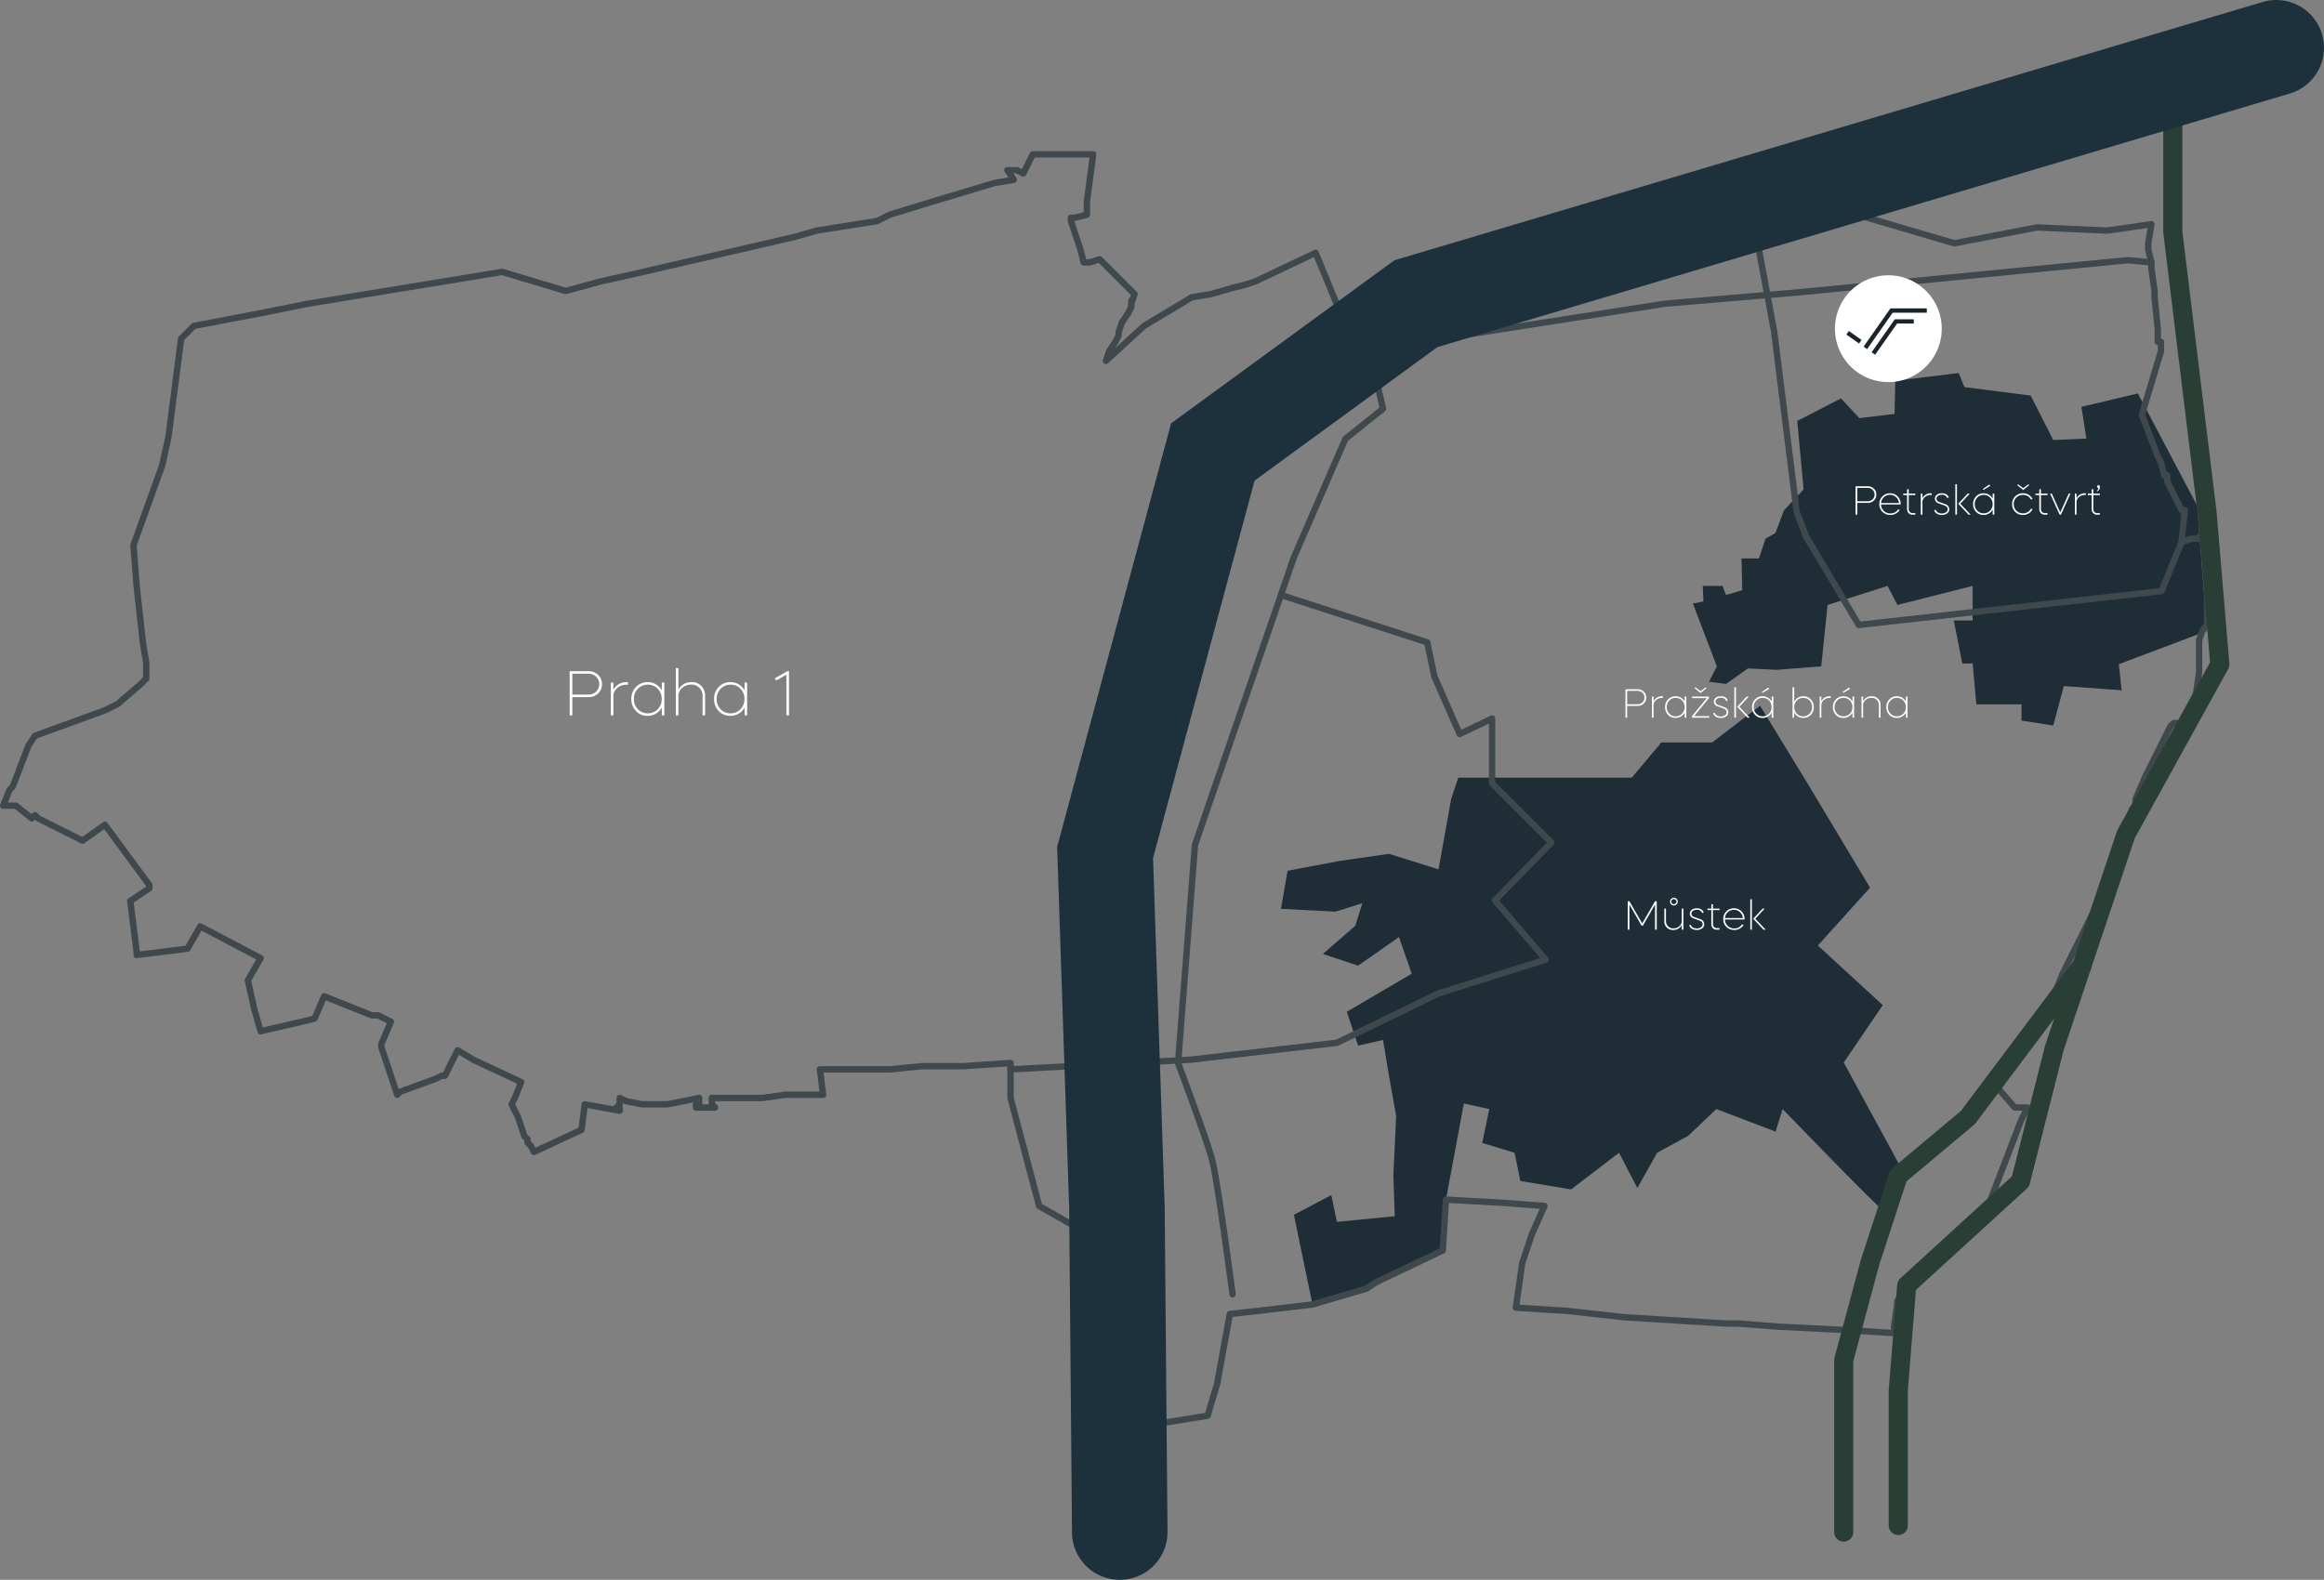
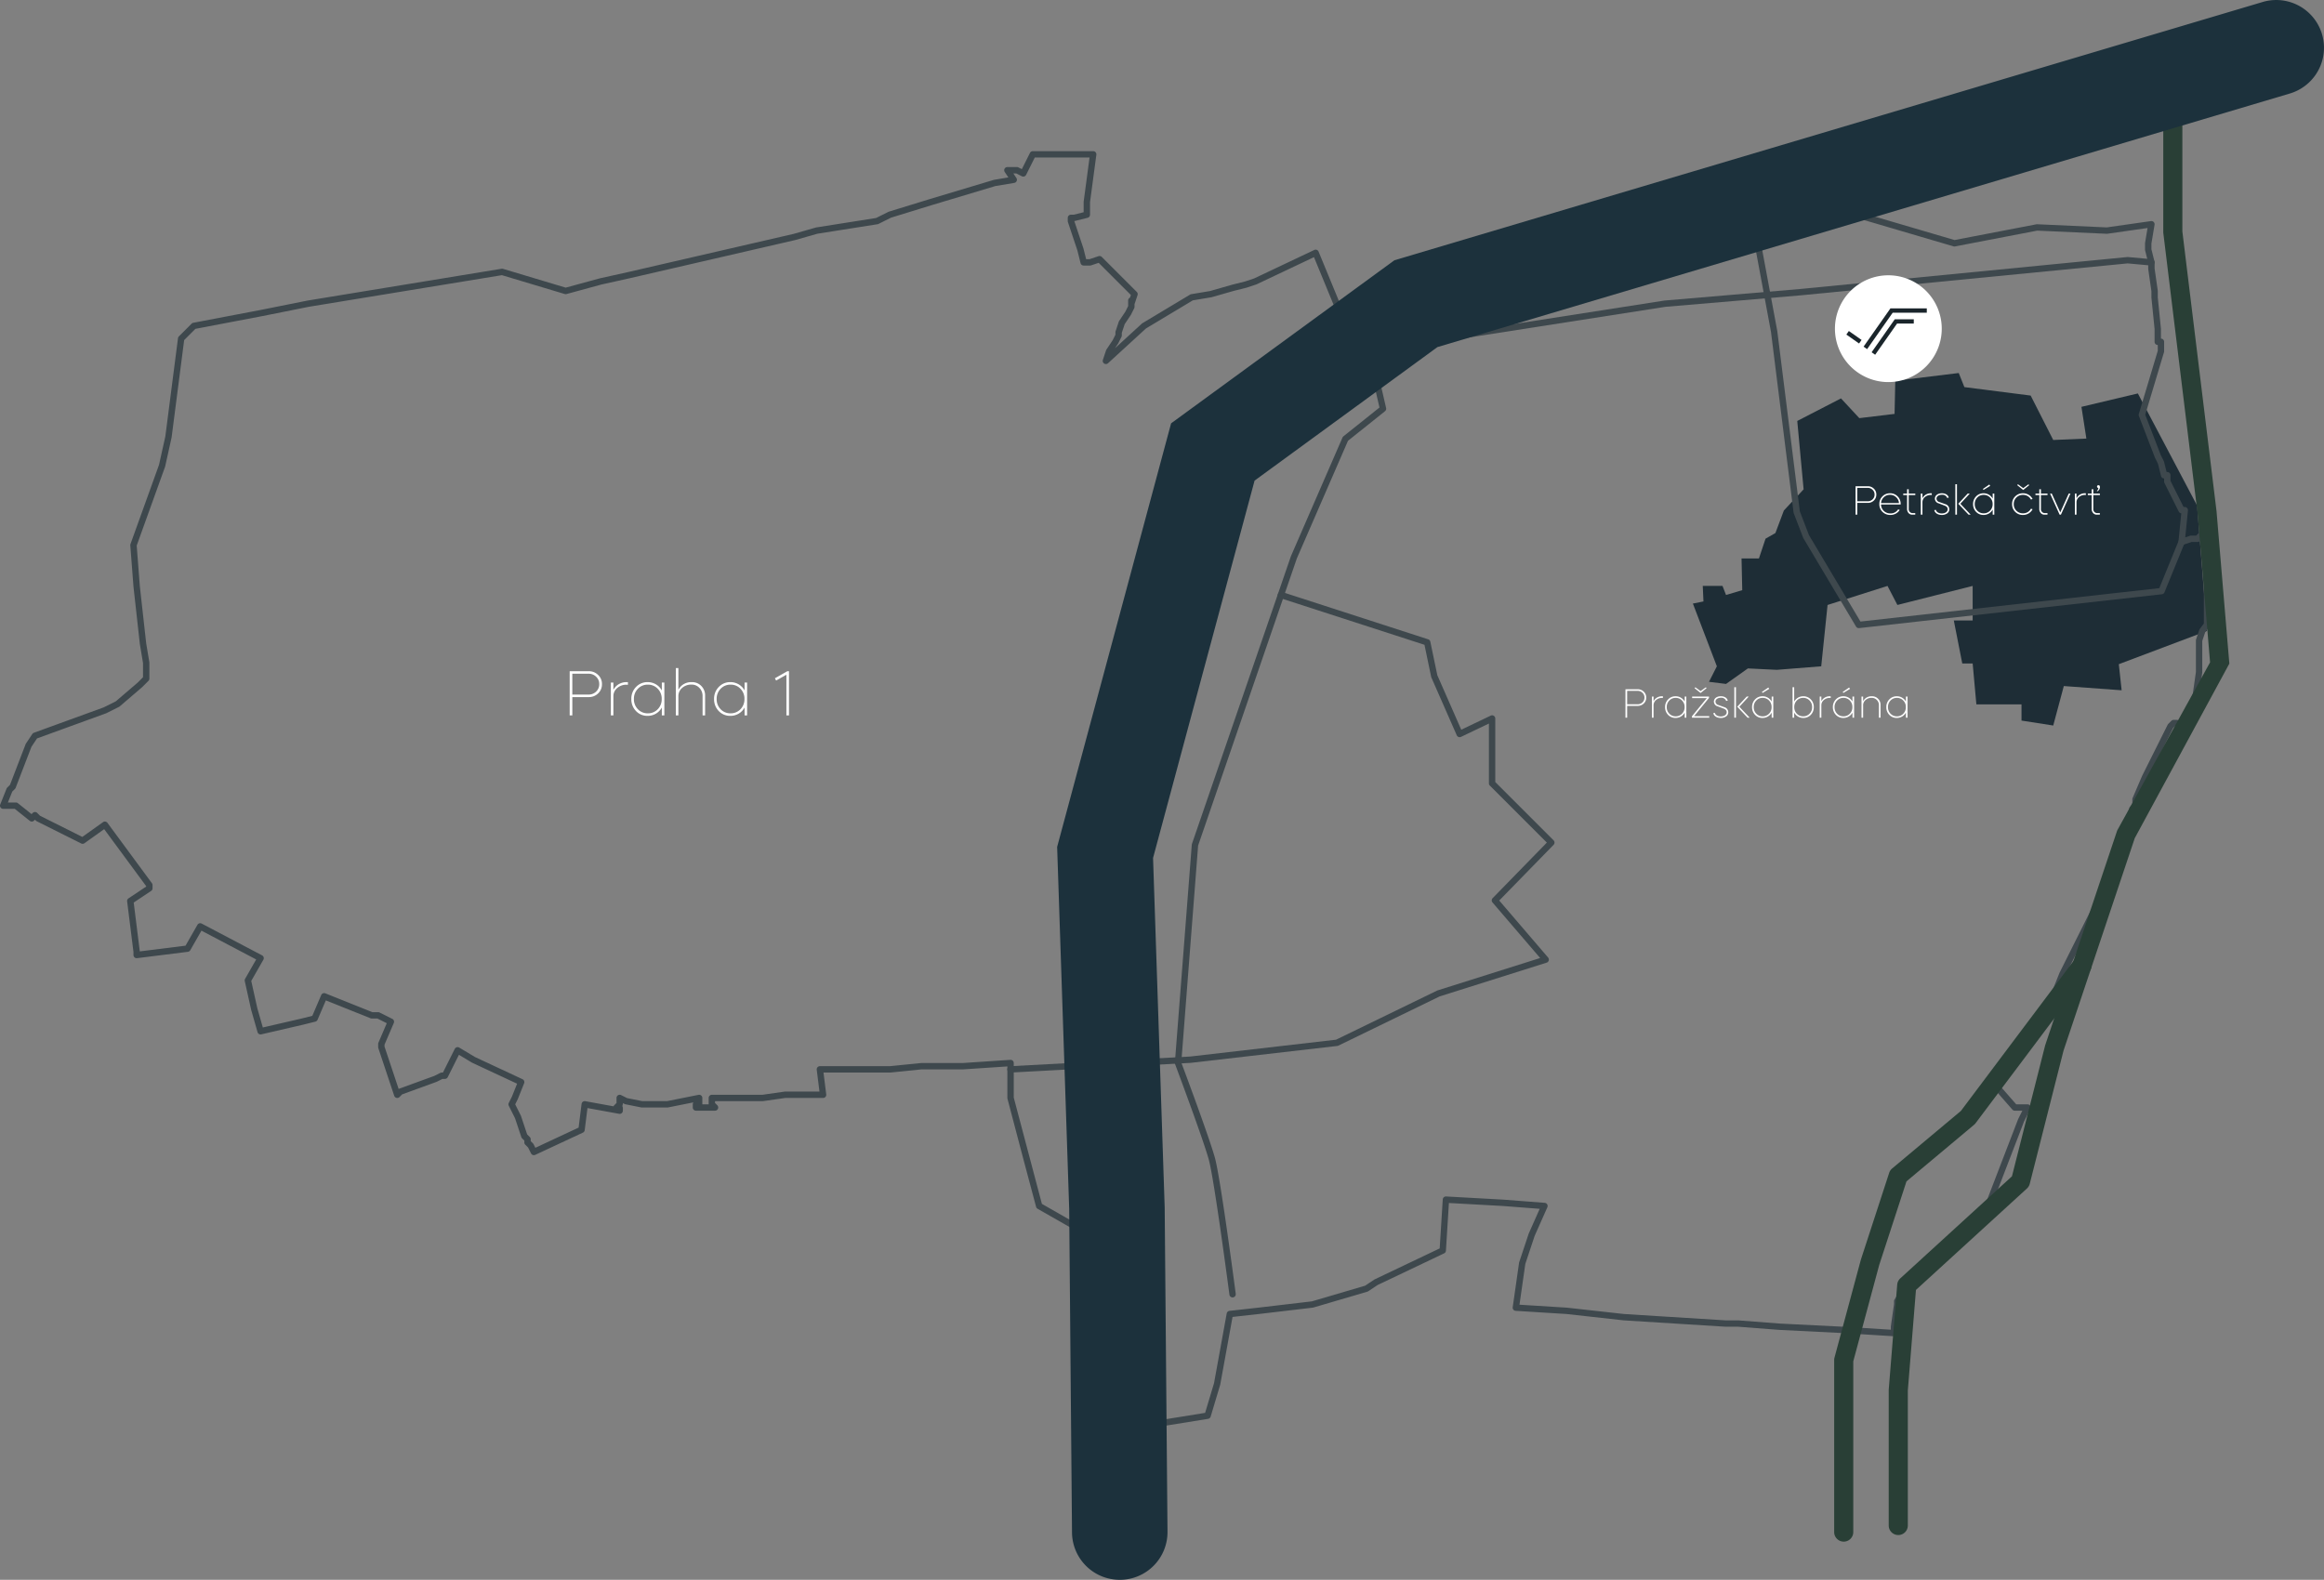
<svg xmlns="http://www.w3.org/2000/svg" width="1030.17" height="700.435" viewBox="0 0 1030.17 700.435">
  <rect x="0" y="0" width="1030.17" height="700.435" fill="#808080" stroke="none" />
  <defs>
    <clipPath id="clip-path">
      <rect id="Rectangle_180" data-name="Rectangle 180" width="1030.17" height="700.435" fill="none" />
    </clipPath>
  </defs>
  <g id="U_nemocenské_pojišťovny" data-name="U nemocenské pojišťovny" transform="translate(-444.914 -1759.814)">
    <path id="Path_294" data-name="Path 294" d="M3.976-8.12h7.2A5.785,5.785,0,0,0,15.4-9.744a5.43,5.43,0,0,0,1.708-4.116A5.37,5.37,0,0,0,15.4-17.948,5.807,5.807,0,0,0,11.172-19.6H2.8V0H3.976Zm7.2-10.36a4.559,4.559,0,0,1,3.36,1.344A4.293,4.293,0,0,1,15.9-13.86a4.4,4.4,0,0,1-1.372,3.3,4.648,4.648,0,0,1-3.36,1.316h-7.2v-9.24Zm11,10.024a4.648,4.648,0,0,1,1.68-3.668,6.135,6.135,0,0,1,4.172-1.484c.14,0,.336.028.588.056v-1.2h-.392A6.733,6.733,0,0,0,23.94-13.44a6.367,6.367,0,0,0-1.764,2.128V-14.56h-1.12V0h1.12Zm15.176-6.3A6.889,6.889,0,0,0,32.2-12.6a7.374,7.374,0,0,0-2.072,5.32A7.441,7.441,0,0,0,32.2-1.932,6.865,6.865,0,0,0,37.352.2a7.076,7.076,0,0,0,6.3-3.7V0h1.12V-14.56h-1.12v3.5A7.076,7.076,0,0,0,37.352-14.756Zm4.48,2.94A6.229,6.229,0,0,1,43.6-7.28a6.229,6.229,0,0,1-1.764,4.536,5.892,5.892,0,0,1-4.4,1.82,5.892,5.892,0,0,1-4.4-1.82A6.229,6.229,0,0,1,31.276-7.28a6.229,6.229,0,0,1,1.764-4.536,5.892,5.892,0,0,1,4.4-1.82A5.892,5.892,0,0,1,41.832-11.816ZM49.868,0h1.12V-8.512A4.711,4.711,0,0,1,52.64-12.18a6.041,6.041,0,0,1,4.116-1.484,4.626,4.626,0,0,1,3.528,1.456A4.985,4.985,0,0,1,61.712-8.6V0h1.12V-8.792a5.827,5.827,0,0,0-1.68-4.256,5.615,5.615,0,0,0-4.2-1.708,6.532,6.532,0,0,0-4.2,1.288,6.176,6.176,0,0,0-1.764,2.128V-21h-1.12ZM74.032-14.756A6.889,6.889,0,0,0,68.88-12.6a7.374,7.374,0,0,0-2.072,5.32A7.441,7.441,0,0,0,68.88-1.932,6.865,6.865,0,0,0,74.032.2a7.076,7.076,0,0,0,6.3-3.7V0h1.12V-14.56h-1.12v3.5A7.076,7.076,0,0,0,74.032-14.756Zm4.48,2.94A6.229,6.229,0,0,1,80.276-7.28a6.229,6.229,0,0,1-1.764,4.536,5.892,5.892,0,0,1-4.4,1.82,5.892,5.892,0,0,1-4.4-1.82A6.229,6.229,0,0,1,67.956-7.28a6.229,6.229,0,0,1,1.764-4.536,5.892,5.892,0,0,1,4.4-1.82A5.892,5.892,0,0,1,78.512-11.816Zm20.356-6.216V0h1.148V-19.6h-.728l-5.516,3.136.532,1.008Z" transform="translate(694.637 2077)" fill="#fff" />
    <g id="Group_375" data-name="Group 375" transform="translate(444.914 1759.814)">
      <g id="Group_372" data-name="Group 372" clip-path="url(#clip-path)">
-         <path id="Path_229" data-name="Path 229" d="M670.636,446.7c-3.751-2.5-45.866-46.147-45.866-46.147l-3.126,10-26.257-10-12.5,11.879-13.752,7.5-8.753,15.629-8.128-15.629L531,436.191,508.49,432.44l-2.5-12.5-14.379-4.376,3.127-15-11.253-2.5-7.956,42.663-1.41,22.538-33.807,16.9L416.363,487.2l-8.22-39.76,16.573-8.752,2.5,11.877,25.632-2.5-.625-18.13,1.25-26.257-3.126-17.5-2.709-16.254-11.045,2.5-5-15,28.758-16.879-5.626-16.254L436.6,336.973l-15.629-5.187,14.379-12.5,3.126-10-11.879,3.751-24.2-1.25,2.945-16.879,23.13-4.376,21.882-3.127,21.88,6.878,5.626-31.209,3.127-9.427h76.9l13.129-15.629h22.505l21.257-16.254,20.63,33.759L663.532,302.4,640.4,328.037l28.758,26.445-17.3,25.445,24.173,44.387Z" transform="translate(165.417 91.161)" fill="#1e2d36" />
        <path id="Path_230" data-name="Path 230" d="M691.531,273.492,677.465,271.3v-7.189H657.459l-1.644-18.13h-4.607l-3.751-19.068h8.358V211.6l-33.365,8.44-4.376-8.44L591.5,220.04l-2.812,27.194L569,248.8l-12.817-.625-9.69,6.876-7.555-.937,3.492-6.878L531.8,219.415l4.689-.938-.313-6.876h8.753l1.562,4.012,7.189-2.136-.312-14.066h7.713L564,190.657l4.377-2.5,3.751-10,8.753-9.378-2.814-30.32,19.38-10,8.128,8.753L621.2,135.33l.312-14.692,28.133-3.437,2.5,6.251,29.383,3.751,10,19.693,14.691-.625L704.035,132.2l25.007-5.938,26.256,49.7L759.7,231.55,720.6,246.3l1.252,11.565-25.632-1.875Z" transform="translate(218.615 48.179)" fill="#1e2d36" />
        <path id="Path_231" data-name="Path 231" d="M491.626,616.6a1.413,1.413,0,0,1-1.411-1.411v-2.739l-1.4-12.6a1.423,1.423,0,0,1-.008-.155v-1.309L484.6,568.9l-5.546-41.58L459.936,516.4a1.412,1.412,0,0,1-.663-.861l-5.634-21.131-7.046-26.77a1.456,1.456,0,0,1-.045-.358V453.291L426.922,454.6l-18.406,0L394.571,456l-29.533.007,1.211,9.683a1.413,1.413,0,0,1-1.4,1.586h-16.8l-9.76,1.394a1.369,1.369,0,0,1-.2.014H316.955v.823l1,.995a1.412,1.412,0,0,1-1,2.409H308.5a1.41,1.41,0,0,1-1.411-1.411V470.1a1.4,1.4,0,0,1,.3-.875L296.1,471.478a1.308,1.308,0,0,1-.277.028h-11.27a1.317,1.317,0,0,1-.277-.028l-7.043-1.408a1.444,1.444,0,0,1-.354-.121l-.775-.388v.535a1.406,1.406,0,0,0,0,1.408v1.408a1.412,1.412,0,0,1-1.664,1.389l-14.028-2.55-1.225,9.789a1.4,1.4,0,0,1-.8,1.1L237.254,492.5a1.409,1.409,0,0,1-1.858-.648l-1.305-2.612L232.843,488a1.413,1.413,0,0,1-.413-1v-.824l-1-.995a1.426,1.426,0,0,1-.34-.552l-2.785-8.358-2.773-5.544a1.408,1.408,0,0,1,0-1.262l1.408-2.818,2.276-5.7-19.923-9.3a1.408,1.408,0,0,1-.128-.069l-5.737-3.442-4.953,9.906a1.411,1.411,0,0,1-1.263.78h-1.074l-2.52,1.26a1.377,1.377,0,0,1-.148.063l-15.2,5.527-1.188,1.188a1.41,1.41,0,0,1-2.335-.552l-7.044-21.13a1.412,1.412,0,0,1-.072-.446v-1.408a1.39,1.39,0,0,1,.114-.556l3.7-8.639-4.146-2.073h-2.485a1.418,1.418,0,0,1-.525-.1l-19.851-7.94-3.683,8.595a1.407,1.407,0,0,1-.955.813l-5.634,1.41-18.337,4.232a1.41,1.41,0,0,1-1.674-.988l-2.818-9.859-2.838-12.76a1.405,1.405,0,0,1,.152-1.006l4.909-8.592L89.3,393.094l-4.959,8.677a1.412,1.412,0,0,1-1.05.7L60.75,405.288a1.411,1.411,0,0,1-1.586-1.4v-1.321l-2.807-22.45a1.411,1.411,0,0,1,.618-1.349L64.8,373.55v-.189L46.178,348.089l-8.73,6.236a1.413,1.413,0,0,1-1.451.114l-19.721-9.861a1.381,1.381,0,0,1-.365-.264L15.5,343.9l-.411.412a1.413,1.413,0,0,1-1.88.1L6.55,339.092H1.411A1.41,1.41,0,0,1,.1,337.157l2.817-7.044a1.439,1.439,0,0,1,.313-.474l1.2-1.2,6.935-18.034a1.355,1.355,0,0,1,.144-.277l2.817-4.226a1.414,1.414,0,0,1,.691-.543l30.915-11.242,5.406-2.7,9.729-8.34,2.324-2.33v-6.341L62,266.071l-2.828-25.432-1.414-18.36a1.458,1.458,0,0,1,.079-.587L70.487,186.56l2.8-12.591L78.9,130.427a1.406,1.406,0,0,1,.4-.818l5.634-5.634a1.394,1.394,0,0,1,.734-.388l29.582-5.634,21.117-4.223,85.977-14.1a1.39,1.39,0,0,1,.632.041l27.787,8.335,15.106-4.119,12.743-2.833,73.24-16.9,9.789-2.8a1.343,1.343,0,0,1,.169-.038l26.548-4.191,5.438-2.721a1.513,1.513,0,0,1,.217-.086l18.312-5.634,28.182-8.455a1.255,1.255,0,0,1,.175-.04l6.3-1.051-1.607-2.41a1.41,1.41,0,0,1,1.174-2.193h4.226a1.42,1.42,0,0,1,.632.148l1.555.778,3.594-7.189a1.4,1.4,0,0,1,1.294-.779h26.734a1.411,1.411,0,0,1,1.4,1.6L483.178,70.13v5.54a1.414,1.414,0,0,1-1.07,1.37l-5.634,1.408a1.513,1.513,0,0,1-.262.04l4.077,12.231,1.17,4.669h1.489l4.007-1.336a1.413,1.413,0,0,1,1.445.341l15.5,15.5a1.412,1.412,0,0,1,.341,1.444l-1.336,4.009v1.18a1.4,1.4,0,0,1-.15.631l-1.408,2.818a1.461,1.461,0,0,1-.089.151l-2.712,4.07-1.277,3.828V129.2a1.419,1.419,0,0,1-.148.631l-1.408,2.818a1.467,1.467,0,0,1-.089.151l-1.38,2.07,11.931-10.937a1.485,1.485,0,0,1,.227-.169l21.13-12.677a1.449,1.449,0,0,1,.494-.182l8.373-1.4,9.784-2.8,5.68-1.421,4.04-1.352L582.585,91.3a1.413,1.413,0,0,1,1.911.737l9.055,22a1.415,1.415,0,0,1,.909-.332h1.123l26.5-11.157a1.287,1.287,0,0,1,.23-.073l36.625-8.454,32.475-5.65,40.9-5.642,39.009-2.79,1.037-1.037a1.413,1.413,0,0,1,1-.413h5.534l39.342-5.619a1.4,1.4,0,0,1,.6.042L866.4,86.9l36.29-6.978a1.441,1.441,0,0,1,.33-.024l30.858,1.4,19.59-2.8a1.412,1.412,0,0,1,1.592,1.628l-1.389,8.337v2.527l1.365,5.465a1.346,1.346,0,0,1,.044.343v2.716l1.394,9.762a1.352,1.352,0,0,1,.014.2v2.817l1.4,13.946.006,4.364a1.411,1.411,0,0,1,1.41,1.411v4.226a1.46,1.46,0,0,1-.059.4l-8.314,27.711,6.871,17.864,1.353,2.692a1.417,1.417,0,0,1,.106.288l1.143,4.566h.308a1.411,1.411,0,0,1,1.411,1.411v2.483l5.8,11.6h.536a1.412,1.412,0,0,1,1.4,1.552l-1.192,11.918,2.159-.72a1.411,1.411,0,0,1,.446-.072h2.234l.995-1a1.409,1.409,0,0,1,1-.413h2.818a1.411,1.411,0,0,1,1.411,1.411v39.443a1.41,1.41,0,0,1-.282.847l-1.974,2.635-1.266,3.792v13.857a1.352,1.352,0,0,1-.014.2l-1.408,9.861a1.253,1.253,0,0,1-.059.246l-2.816,8.452-1.379,5.531a1.411,1.411,0,0,1-1.369,1.068h-2.816a1.407,1.407,0,0,1-1-.413l-1-1h-.24l-.833.834-11.167,22.335-4.078,9.518v2.529a1.407,1.407,0,0,1-.414,1l-1.13,1.133L943.766,350.7a1.5,1.5,0,0,1-.106.288l-1.346,2.692-4.19,15.361a1.447,1.447,0,0,1-.137.327l-5.635,9.861L915.487,412.97l-2.77,6.937-4.273,8.558a1.538,1.538,0,0,1-.133.216l-4.226,5.634a1.5,1.5,0,0,1-.131.151l-1.28,1.281-9.769,16.745a1.4,1.4,0,0,1-.222.286l-7.518,7.518,8.57,9.794h5a1.411,1.411,0,0,1,1.263,2.042l-2.819,5.634-14.03,36.5a1.446,1.446,0,0,1-.354.525l-21.131,19.72a1.1,1.1,0,0,1-.116.1l-5.483,4.113-9.691,12.461-3.982,6.635v1.017a1.351,1.351,0,0,1-.014.2l-1.394,9.76v2.718a1.412,1.412,0,0,1-1.5,1.408l-22.538-1.408-28.155-1.408-18.35-1.411-5.527,0-45.166-2.819-25.422-2.824-22.471-1.4a1.411,1.411,0,0,1-1.308-1.609l2.817-19.721a1.382,1.382,0,0,1,.058-.247L677.64,527.4l4.872-10.978-16.321-1.256-23.926-1.328-1.321,21.139a1.414,1.414,0,0,1-.8,1.187l-29.49,14.043-4.142,2.76a1.442,1.442,0,0,1-.384.179l-23.949,7.044a1.445,1.445,0,0,1-.233.048L558,563.059l-11.643,1.294-5.445,29.956a1.428,1.428,0,0,1-.037.154l-4.226,14.087a1.414,1.414,0,0,1-1.127.988l-43.669,7.043a1.5,1.5,0,0,1-.224.018m0-16.985,1.4,12.6a1.4,1.4,0,0,1,.009.155v1.16l41.16-6.638,3.95-13.165,5.62-30.913a1.411,1.411,0,0,1,1.232-1.15l12.679-1.408,23.821-2.8,23.626-6.95,4.047-2.7a1.289,1.289,0,0,1,.176-.1l28.831-13.73,1.357-21.71a1.408,1.408,0,0,1,1.487-1.321l25.356,1.408,18.341,1.411a1.41,1.41,0,0,1,1.182,1.98l-5.634,12.677-4.137,12.43-2.584,18.083,21.014,1.314,25.424,2.824L765,565.884l5.546,0,18.42,1.413L817.1,568.7l21.057,1.315V568.7a1.355,1.355,0,0,1,.014-.2l1.394-9.76v-1.309a1.416,1.416,0,0,1,.2-.725l4.226-7.044a1.538,1.538,0,0,1,.095-.14l9.862-12.677a1.339,1.339,0,0,1,.267-.262l5.574-4.181,20.838-19.448,13.97-36.323,1.854-3.717h-3.356a1.415,1.415,0,0,1-1.061-.481l-9.861-11.27a1.409,1.409,0,0,1,.065-1.926l8.321-8.323,9.769-16.747a1.416,1.416,0,0,1,.222-.286l1.338-1.338,4.089-5.452,4.168-8.34,2.77-6.936L929.866,377.9l5.582-9.773,4.18-15.323a1.453,1.453,0,0,1,.1-.26l1.339-2.678,2.781-11.119a1.407,1.407,0,0,1,.37-.655l.995-1v-2.234a1.425,1.425,0,0,1,.114-.556l4.228-9.859,11.3-22.614a1.417,1.417,0,0,1,.265-.367l1.408-1.41a1.411,1.411,0,0,1,1-.413h1.408a1.416,1.416,0,0,1,1,.413l1,1h1.132l1.142-4.566,2.807-8.434,1.376-9.636V264.43a1.41,1.41,0,0,1,.073-.446l1.41-4.226a1.383,1.383,0,0,1,.209-.4l1.83-2.441V219.355h-.823l-.995,1a1.411,1.411,0,0,1-1,.413H971.5L967.5,222.1a1.411,1.411,0,0,1-1.85-1.479l1.254-12.543a1.411,1.411,0,0,1-1.113-.772l-6.339-12.677A1.424,1.424,0,0,1,959.3,194v-1.405a1.41,1.41,0,0,1-1.367-1.07l-1.372-5.483-1.339-2.678-7.1-18.439a1.421,1.421,0,0,1-.035-.912l8.393-27.975v-2.608a1.41,1.41,0,0,1-1.408-1.411v-5.634l-1.4-13.946-.007-2.855-1.4-9.765a1.566,1.566,0,0,1-.013-.2V96.973l-1.366-5.465a1.339,1.339,0,0,1-.042-.343V88.349a1.439,1.439,0,0,1,.018-.233l1.092-6.55L934.147,84.11a1.4,1.4,0,0,1-.265.014l-30.824-1.4L866.6,89.733a1.394,1.394,0,0,1-.665-.031l-47.6-14-39.138,5.591a1.367,1.367,0,0,1-.2.014h-5.05l-1,1a1.419,1.419,0,0,1-.9.411l-39.443,2.817-40.759,5.625L659.5,96.781l-36.43,8.41-26.653,11.221a1.405,1.405,0,0,1-.547.11h-.826l-.995,1a1.412,1.412,0,0,1-2.3-.46l-9.295-22.573L557.03,106.528a1.366,1.366,0,0,1-.158.062L552.646,108l-5.739,1.438-9.816,2.805a1.171,1.171,0,0,1-.155.035l-8.187,1.365-20.778,12.467-16.8,15.4a1.412,1.412,0,0,1-2.293-1.487l1.408-4.226a1.494,1.494,0,0,1,.165-.337l2.768-4.151,1.221-2.441V127.79a1.452,1.452,0,0,1,.072-.446l1.41-4.226a1.377,1.377,0,0,1,.165-.336l2.769-4.153,1.221-2.441V113.7a1.411,1.411,0,0,1,.82-1.281l.385-1.154L487.021,97.006l-3.4,1.133a1.414,1.414,0,0,1-.447.072h-2.818a1.41,1.41,0,0,1-1.369-1.068l-1.408-5.634-4.2-12.574a1.411,1.411,0,0,1-.072-.446v-1.41a1.411,1.411,0,0,1,1.411-1.411h1.235l4.4-1.1V70.036a1.405,1.405,0,0,1,.013-.188l2.6-19.531H458.69l-3.837,7.672a1.411,1.411,0,0,1-1.892.631l-2.519-1.26h-1.257l1.355,2.032a1.412,1.412,0,0,1-.943,2.174l-8.363,1.394-28.089,8.427-18.19,5.6-5.53,2.766a1.4,1.4,0,0,1-.411.131l-26.681,4.214-9.777,2.793-73.32,16.922-12.69,2.821-15.43,4.209a1.414,1.414,0,0,1-.778-.01l-27.86-8.358L136.871,116.5l-21.082,4.218-29.169,5.555-4.987,4.988-5.572,43.19-2.841,12.8a1.491,1.491,0,0,1-.049.172L60.6,222.364l1.386,18.011L64.8,265.684l1.4,8.375a1.288,1.288,0,0,1,.02.233v7.043a1.41,1.41,0,0,1-.413,1l-2.817,2.817-9.941,8.526a1.365,1.365,0,0,1-.288.192l-5.633,2.817a1.413,1.413,0,0,1-.15.065L16.415,307.859l-2.474,3.71L6.955,329.736a1.416,1.416,0,0,1-.32.491l-1.2,1.2L3.5,336.269h3.55a1.411,1.411,0,0,1,.882.31l6.056,4.846.516-.516a1.41,1.41,0,0,1,2,0l1.247,1.247L36.5,351.534l9.169-6.55a1.413,1.413,0,0,1,1.957.31l19.72,26.766a1.41,1.41,0,0,1,.275.838v1.408a1.413,1.413,0,0,1-.628,1.174l-7.727,5.15,2.708,21.66,20.265-2.533,5.286-9.248a1.408,1.408,0,0,1,1.882-.549l26.764,14.087a1.411,1.411,0,0,1,.567,1.949l-5.364,9.387,2.7,12.147,2.427,8.489,17.008-3.924,4.93-1.232,3.95-9.219a1.414,1.414,0,0,1,1.822-.755l20.877,8.352h2.547a1.419,1.419,0,0,1,.631.148l5.634,2.818a1.412,1.412,0,0,1,.666,1.817l-4.112,9.6v.89l6.258,18.774a1.363,1.363,0,0,1,.3-.151l15.419-5.608,2.745-1.373a1.419,1.419,0,0,1,.631-.148h.536l5.245-10.489a1.416,1.416,0,0,1,.868-.724,1.4,1.4,0,0,1,1.12.145l6.981,4.187,21.063,9.83a1.412,1.412,0,0,1,.714,1.8l-2.817,7.044-1.143,2.292,2.5,5a1.668,1.668,0,0,1,.078.186l2.712,8.135,1.173,1.174a1.407,1.407,0,0,1,.413,1v.824l1,.995a1.412,1.412,0,0,1,.264.367l.794,1.589,19.178-8.949,1.312-10.5a1.411,1.411,0,0,1,1.652-1.214l12.522,2.276a1.412,1.412,0,0,1,.315-.477l1-1v-2.232a1.411,1.411,0,0,1,2.042-1.262l2.647,1.324,6.722,1.345h10.99l13.949-2.79a1.411,1.411,0,0,1,1.689,1.383v2.815h2.812v-2.815a1.412,1.412,0,0,1,1.411-1.411h22.439l9.76-1.394a1.351,1.351,0,0,1,.2-.014H363.25l-1.211-9.683a1.41,1.41,0,0,1,1.4-1.586h30.99l13.946-1.4,18.454-.007,21.035-1.405a1.41,1.41,0,0,1,1.506,1.408v15.312l12.478,47.146,19.209,10.977a1.41,1.41,0,0,1,.7,1.039l5.636,42.259,4.223,29.569a1.327,1.327,0,0,1,.014.2Z" transform="translate(0 19.525)" fill="#3e484d" />
        <path id="Path_232" data-name="Path 232" d="M394.652,536.421a1.412,1.412,0,0,1-1.4-1.228c-.066-.507-6.684-50.856-9.131-59.829-2.455-9-14.839-42.055-14.965-42.388a1.4,1.4,0,0,1-.085-.6l7.5-96.693a1.486,1.486,0,0,1,.072-.35L420.507,207.8l22.867-52.618a1.412,1.412,0,0,1,.412-.54l15.979-12.782L455,121.206,442.881,96.445a1.411,1.411,0,0,1,2.536-1.24L457.6,120.111a1.405,1.405,0,0,1,.107.3l5,21.671a1.413,1.413,0,0,1-.494,1.42l-16.4,13.117-22.686,52.193L379.375,336.078l-7.463,96.2c1.318,3.521,12.54,33.568,14.933,42.342,2.5,9.156,8.935,58.124,9.207,60.2a1.412,1.412,0,0,1-1.216,1.583,1.654,1.654,0,0,1-.185.011" transform="translate(151.719 38.812)" fill="#3e484d" />
        <path id="Path_233" data-name="Path 233" d="M395.29,176.937a1.411,1.411,0,0,1-1.017-2.389l40.844-42.512a1.438,1.438,0,0,1,.488-.33l39.177-15.838a1.5,1.5,0,0,1,.312-.086l100.862-15.736,60.114-5.114L781.091,80.763a1.4,1.4,0,0,1,.267,0l10.52.96a1.411,1.411,0,1,1-.257,2.811l-10.387-.948L636.326,97.741l-60.033,5.1-100.6,15.7-38.748,15.663L396.307,176.5a1.406,1.406,0,0,1-1.017.433" transform="translate(161.918 33.198)" fill="#3e484d" />
        <path id="Path_234" data-name="Path 234" d="M597.828,249.935a1.408,1.408,0,0,1-1.211-.689l-23.339-39.177a1.262,1.262,0,0,1-.106-.216l-4.167-10.836a1.3,1.3,0,0,1-.083-.332l-10-80.023-8.84-47.537a1.411,1.411,0,0,1,2.774-.516l8.853,47.621,9.995,79.934,4.063,10.562,22.813,38.294L731.043,232.21l8.582-21.01a1.411,1.411,0,1,1,2.612,1.067l-8.9,21.786a1.412,1.412,0,0,1-1.15.868l-134.2,15.005a1.5,1.5,0,0,1-.158.008" transform="translate(226.119 28.553)" fill="#3e484d" />
        <path id="Path_235" data-name="Path 235" d="M317.867,399.1a1.411,1.411,0,0,1-.075-2.821l79.659-4.287,64.694-7.467,44.8-21.776a1.225,1.225,0,0,1,.191-.076l45.478-14.362-21.117-24.636a1.41,1.41,0,0,1,.062-1.9l24.032-24.633-25.271-25.273a1.413,1.413,0,0,1-.414-1V244.347l-12.358,5.911a1.411,1.411,0,0,1-1.9-.706L504.39,223.92a1.392,1.392,0,0,1-.089-.279l-2.959-14.2-64.058-20.743a1.411,1.411,0,1,1,.871-2.684l64.835,21a1.407,1.407,0,0,1,.947,1.054l3.1,14.86,10.609,24.162,13.064-6.248a1.411,1.411,0,0,1,2.019,1.273v28.174l25.844,25.844a1.411,1.411,0,0,1,.013,1.983l-24.106,24.708,21.666,25.277a1.411,1.411,0,0,1-.646,2.265L508.081,365.33l-44.919,21.835a1.391,1.391,0,0,1-.454.133l-65.019,7.5-79.745,4.3h-.078" transform="translate(130.091 76.438)" fill="#3e484d" />
-         <path id="Path_236" data-name="Path 236" d="M597.549,674.361a4.233,4.233,0,0,1-4.233-4.233V610.111c0-.114,0-.227.014-.34l3.748-46.422a4.234,4.234,0,0,1,1.363-2.784l49.5-45.248,14.692-57.955c.025-.1.057-.2.09-.3l31.758-94.743a4.26,4.26,0,0,1,.309-.7l40.974-74.181-5.557-66.157L715.047,97.151a4.141,4.141,0,0,1-.032-.512V19.373a4.233,4.233,0,1,1,8.466,0V96.38l15.137,123.946c.007.052.011.106.016.159L744.306,288a4.222,4.222,0,0,1-.512,2.4L702.386,365.37,670.8,459.6l-14.965,59.027a4.233,4.233,0,0,1-1.247,2.084l-49.2,44.98-3.6,44.592v59.846a4.233,4.233,0,0,1-4.233,4.233" transform="translate(243.904 6.224)" fill="#293f36" />
+         <path id="Path_236" data-name="Path 236" d="M597.549,674.361a4.233,4.233,0,0,1-4.233-4.233V610.111c0-.114,0-.227.014-.34l3.748-46.422a4.234,4.234,0,0,1,1.363-2.784l49.5-45.248,14.692-57.955c.025-.1.057-.2.09-.3l31.758-94.743a4.26,4.26,0,0,1,.309-.7l40.974-74.181-5.557-66.157L715.047,97.151a4.141,4.141,0,0,1-.032-.512V19.373a4.233,4.233,0,1,1,8.466,0V96.38l15.137,123.946c.007.052.011.106.016.159L744.306,288L702.386,365.37,670.8,459.6l-14.965,59.027a4.233,4.233,0,0,1-1.247,2.084l-49.2,44.98-3.6,44.592v59.846a4.233,4.233,0,0,1-4.233,4.233" transform="translate(243.904 6.224)" fill="#293f36" />
        <path id="Path_237" data-name="Path 237" d="M580.418,560.008a4.233,4.233,0,0,1-4.233-4.233V479.5a4.263,4.263,0,0,1,.145-1.1L588,435.06c.02-.072.041-.143.064-.213l12.5-38.343a4.234,4.234,0,0,1,1.307-1.933l30.491-25.528,50.26-66.942a4.233,4.233,0,1,1,6.77,5.083l-50.554,67.334a4.254,4.254,0,0,1-.667.7l-29.935,25.061-12.093,37.085-11.495,42.7v75.712a4.233,4.233,0,0,1-4.233,4.233" transform="translate(236.861 123.493)" fill="#293f36" />
        <path id="Path_238" data-name="Path 238" d="M359.838,700.434a21.165,21.165,0,0,1-21.162-20.983L337.429,535.92l-5.34-160.435L382.6,187.691l98.993-72.3L866.446.886a21.165,21.165,0,1,1,12.072,40.573L500.663,153.883l-81.056,59.2-45,167.3L379.757,535.3l1.25,143.79a21.168,21.168,0,0,1-20.981,21.35h-.188" transform="translate(136.517 0)" fill="#1c313c" />
      </g>
    </g>
    <g id="Group_376" data-name="Group 376" transform="translate(1258.291 1881.865)">
      <path id="Path_126" data-name="Path 126" d="M170.722,794.7A23.673,23.673,0,1,0,194.4,818.368,23.673,23.673,0,0,0,170.722,794.7Z" transform="translate(-147.049 -794.695)" fill="#fff" />
      <rect id="Rectangle_105" data-name="Rectangle 105" width="1.923" height="6.889" transform="translate(5.064 26.283) rotate(-54.945)" fill="#1a252b" />
      <path id="Path_127" data-name="Path 127" d="M193.212,829.554h-7.421l-9.7,13.822-1.574-1.105,10.278-14.638h8.421Z" transform="translate(-158.258 -808.139)" fill="#1a252b" />
      <path id="Path_128" data-name="Path 128" d="M181.41,821.394,170.067,837.55l-1.574-1.1,11.918-16.975h16.114v1.923Z" transform="translate(-155.801 -804.808)" fill="#1a252b" />
    </g>
    <path id="Path_297" data-name="Path 297" d="M2.556-5.22H7.182A3.719,3.719,0,0,0,9.9-6.264,3.491,3.491,0,0,0,11-8.91a3.452,3.452,0,0,0-1.1-2.628A3.733,3.733,0,0,0,7.182-12.6H1.8V0h.756Zm4.626-6.66a2.931,2.931,0,0,1,2.16.864,2.76,2.76,0,0,1,.882,2.106,2.826,2.826,0,0,1-.882,2.124,2.988,2.988,0,0,1-2.16.846H2.556v-5.94Zm14.6,7.362A.4.4,0,0,0,21.8-4.68a4.682,4.682,0,0,0-1.35-3.42,4.52,4.52,0,0,0-3.366-1.386A4.589,4.589,0,0,0,13.7-8.1a4.682,4.682,0,0,0-1.35,3.42,4.682,4.682,0,0,0,1.386,3.438A4.8,4.8,0,0,0,17.244.126a4.8,4.8,0,0,0,4.122-2.214l-.7-.252a3.835,3.835,0,0,1-3.42,1.782A4.108,4.108,0,0,1,14.31-1.674a4.017,4.017,0,0,1-1.224-2.844ZM13.1-5.148a3.883,3.883,0,0,1,1.26-2.61,3.764,3.764,0,0,1,2.7-1.044,3.764,3.764,0,0,1,2.7,1.044,3.826,3.826,0,0,1,1.278,2.61Zm9.828-3.546h1.71V-2.52a2.632,2.632,0,0,0,.648,1.8,2.059,2.059,0,0,0,1.6.72H28.26V-.7H26.928a1.711,1.711,0,0,1-1.566-1.872v-6.12h2.916V-9.36H25.362v-1.908h-.72V-9.36h-1.71Zm8.514,3.258a2.988,2.988,0,0,1,1.08-2.358,3.944,3.944,0,0,1,2.682-.954c.09,0,.216.018.378.036v-.774h-.252a4.329,4.329,0,0,0-2.754.846,4.093,4.093,0,0,0-1.134,1.368V-9.36h-.72V0h.72ZM43.11-7.578c-.27-1.152-1.458-1.908-3.042-1.908-1.8,0-3.1.954-3.1,2.376a2.163,2.163,0,0,0,1.674,2.088L41.2-4.05c.954.342,1.44.882,1.44,1.656,0,1.08-1.1,1.854-2.61,1.854-1.422,0-2.448-.666-2.646-1.62L36.7-2C36.972-.72,38.25.126,40.032.126a3.876,3.876,0,0,0,2.376-.7,2.175,2.175,0,0,0,.936-1.836A2.367,2.367,0,0,0,41.526-4.68l-2.664-.954a1.578,1.578,0,0,1-1.188-1.512c0-.954,1.008-1.674,2.358-1.674A2.261,2.261,0,0,1,42.426-7.4ZM46.026,0h.72V-13.5h-.72Zm6.8,0L48.258-4.842,52.434-9.36h-.918L47.322-4.842,51.894,0Zm5.706.126a4.549,4.549,0,0,0,4.05-2.376V0h.72V-9.36h-.72v2.25a4.549,4.549,0,0,0-4.05-2.376A4.429,4.429,0,0,0,55.224-8.1a4.741,4.741,0,0,0-1.332,3.42,4.783,4.783,0,0,0,1.332,3.438A4.413,4.413,0,0,0,58.536.126ZM55.764-7.6a3.788,3.788,0,0,1,2.826-1.17A3.788,3.788,0,0,1,61.416-7.6,4,4,0,0,1,62.55-4.68a4,4,0,0,1-1.134,2.916A3.788,3.788,0,0,1,58.59-.594a3.788,3.788,0,0,1-2.826-1.17A4,4,0,0,1,54.63-4.68,4,4,0,0,1,55.764-7.6Zm5.724-5.166-.4-.594-2.844,1.962.306.414ZM80.262-6.948A4.682,4.682,0,0,0,76-9.486,4.682,4.682,0,0,0,72.558-8.1,4.626,4.626,0,0,0,71.19-4.68a4.667,4.667,0,0,0,1.368,3.438A4.667,4.667,0,0,0,76,.126a4.682,4.682,0,0,0,4.266-2.538l-.72-.234A3.884,3.884,0,0,1,76-.594a3.962,3.962,0,0,1-2.916-1.17A3.947,3.947,0,0,1,71.928-4.68,3.947,3.947,0,0,1,73.08-7.6,3.962,3.962,0,0,1,76-8.766a3.884,3.884,0,0,1,3.546,2.052Zm-4.14-4.824-2.34-1.71-.324.4,2.61,2.106h.09l2.61-2.106-.324-.378ZM81.54-8.694h1.71V-2.52A2.632,2.632,0,0,0,83.9-.72,2.059,2.059,0,0,0,85.5,0h1.368V-.7H85.536A1.711,1.711,0,0,1,83.97-2.574v-6.12h2.916V-9.36H83.97v-1.908h-.72V-9.36H81.54ZM92.25,0h.576l4.23-9.36H96.3L92.538-1.008,88.776-9.36H88.02Zm7.488-5.436a2.988,2.988,0,0,1,1.08-2.358,3.944,3.944,0,0,1,2.682-.954c.09,0,.216.018.378.036v-.774h-.252a4.328,4.328,0,0,0-2.754.846,4.093,4.093,0,0,0-1.134,1.368V-9.36h-.72V0h.72Zm5.022-3.258h1.71V-2.52a2.632,2.632,0,0,0,.648,1.8,2.059,2.059,0,0,0,1.6.72h1.368V-.7h-1.332a1.711,1.711,0,0,1-1.566-1.872v-6.12h2.916V-9.36H107.19v-1.908h-.72V-9.36h-1.71Zm5.364-3.474c0-.594-.234-.9-.684-.9a.613.613,0,0,0-.036,1.224,1.523,1.523,0,0,1-.45,1.1,1.313,1.313,0,0,1-.2.162l.216.234.288-.2A2.085,2.085,0,0,0,110.124-12.168Z" transform="translate(1265.637 1988)" fill="#fff" />
    <path id="Path_296" data-name="Path 296" d="M2.556-5.22H7.182A3.719,3.719,0,0,0,9.9-6.264,3.491,3.491,0,0,0,11-8.91a3.452,3.452,0,0,0-1.1-2.628A3.733,3.733,0,0,0,7.182-12.6H1.8V0h.756Zm4.626-6.66a2.931,2.931,0,0,1,2.16.864,2.76,2.76,0,0,1,.882,2.106,2.826,2.826,0,0,1-.882,2.124,2.988,2.988,0,0,1-2.16.846H2.556v-5.94Zm7.074,6.444a2.988,2.988,0,0,1,1.08-2.358,3.944,3.944,0,0,1,2.682-.954c.09,0,.216.018.378.036v-.774h-.252a4.328,4.328,0,0,0-2.754.846,4.093,4.093,0,0,0-1.134,1.368V-9.36h-.72V0h.72Zm9.756-4.05A4.429,4.429,0,0,0,20.7-8.1a4.741,4.741,0,0,0-1.332,3.42A4.783,4.783,0,0,0,20.7-1.242,4.413,4.413,0,0,0,24.012.126a4.549,4.549,0,0,0,4.05-2.376V0h.72V-9.36h-.72v2.25A4.549,4.549,0,0,0,24.012-9.486Zm2.88,1.89A4,4,0,0,1,28.026-4.68a4,4,0,0,1-1.134,2.916,3.788,3.788,0,0,1-2.826,1.17,3.788,3.788,0,0,1-2.826-1.17A4,4,0,0,1,20.106-4.68,4,4,0,0,1,21.24-7.6a3.788,3.788,0,0,1,2.826-1.17A3.788,3.788,0,0,1,26.892-7.6ZM38.934-.684h-6.7l6.606-8.064V-9.36H31.356v.684h6.516L31.266-.612V0h7.668Zm-3.78-10.3,2.61-2.106-.324-.378L35.1-11.772l-2.322-1.71-.342.4,2.628,2.106Zm11.988,3.4c-.27-1.152-1.458-1.908-3.042-1.908-1.8,0-3.1.954-3.1,2.376a2.163,2.163,0,0,0,1.674,2.088l2.556.972c.954.342,1.44.882,1.44,1.656,0,1.08-1.1,1.854-2.61,1.854-1.422,0-2.448-.666-2.646-1.62L40.734-2C41-.72,42.282.126,44.064.126a3.876,3.876,0,0,0,2.376-.7,2.175,2.175,0,0,0,.936-1.836A2.367,2.367,0,0,0,45.558-4.68l-2.664-.954a1.578,1.578,0,0,1-1.188-1.512c0-.954,1.008-1.674,2.358-1.674A2.261,2.261,0,0,1,46.458-7.4ZM50.058,0h.72V-13.5h-.72Zm6.8,0L52.29-4.842,56.466-9.36h-.918L51.354-4.842,55.926,0Zm5.706.126a4.549,4.549,0,0,0,4.05-2.376V0h.72V-9.36h-.72v2.25a4.549,4.549,0,0,0-4.05-2.376A4.429,4.429,0,0,0,59.256-8.1a4.741,4.741,0,0,0-1.332,3.42,4.783,4.783,0,0,0,1.332,3.438A4.413,4.413,0,0,0,62.568.126ZM59.8-7.6a3.788,3.788,0,0,1,2.826-1.17A3.788,3.788,0,0,1,65.448-7.6,4,4,0,0,1,66.582-4.68a4,4,0,0,1-1.134,2.916,3.788,3.788,0,0,1-2.826,1.17A3.788,3.788,0,0,1,59.8-1.764,4,4,0,0,1,58.662-4.68,4,4,0,0,1,59.8-7.6Zm5.724-5.166-.4-.594L62.28-11.394l.306.414ZM75.87,0h.72V-2.25A4.549,4.549,0,0,0,80.64.126a4.413,4.413,0,0,0,3.312-1.368A4.783,4.783,0,0,0,85.284-4.68,4.741,4.741,0,0,0,83.952-8.1,4.429,4.429,0,0,0,80.64-9.486,4.549,4.549,0,0,0,76.59-7.11V-13.5h-.72Zm7.542-7.6A4,4,0,0,1,84.546-4.68a4,4,0,0,1-1.134,2.916,3.788,3.788,0,0,1-2.826,1.17,3.788,3.788,0,0,1-2.826-1.17A4,4,0,0,1,76.626-4.68,4,4,0,0,1,77.76-7.6a3.788,3.788,0,0,1,2.826-1.17A3.788,3.788,0,0,1,83.412-7.6Zm5.22,2.16a2.988,2.988,0,0,1,1.08-2.358,3.944,3.944,0,0,1,2.682-.954c.09,0,.216.018.378.036v-.774H92.52a4.329,4.329,0,0,0-2.754.846,4.093,4.093,0,0,0-1.134,1.368V-9.36h-.72V0h.72ZM98.388.126a4.549,4.549,0,0,0,4.05-2.376V0h.72V-9.36h-.72v2.25a4.549,4.549,0,0,0-4.05-2.376A4.429,4.429,0,0,0,95.076-8.1a4.741,4.741,0,0,0-1.332,3.42,4.783,4.783,0,0,0,1.332,3.438A4.413,4.413,0,0,0,98.388.126ZM95.616-7.6a3.788,3.788,0,0,1,2.826-1.17,3.788,3.788,0,0,1,2.826,1.17A4,4,0,0,1,102.4-4.68a4,4,0,0,1-1.134,2.916,3.788,3.788,0,0,1-2.826,1.17,3.788,3.788,0,0,1-2.826-1.17A4,4,0,0,1,94.482-4.68,4,4,0,0,1,95.616-7.6Zm5.724-5.166-.4-.594L98.1-11.394l.306.414ZM106.434,0h.72V-5.472a2.988,2.988,0,0,1,1.08-2.358,3.944,3.944,0,0,1,2.682-.954,3.08,3.08,0,0,1,2.3.936,3.149,3.149,0,0,1,.936,2.322V0h.72V-5.652a3.662,3.662,0,0,0-1.1-2.736,3.69,3.69,0,0,0-2.736-1.1,4.309,4.309,0,0,0-2.736.828,4.42,4.42,0,0,0-1.152,1.368V-9.36h-.72Zm15.642-9.486A4.429,4.429,0,0,0,118.764-8.1a4.741,4.741,0,0,0-1.332,3.42,4.783,4.783,0,0,0,1.332,3.438A4.413,4.413,0,0,0,122.076.126a4.549,4.549,0,0,0,4.05-2.376V0h.72V-9.36h-.72v2.25A4.549,4.549,0,0,0,122.076-9.486Zm2.88,1.89A4,4,0,0,1,126.09-4.68a4,4,0,0,1-1.134,2.916,3.788,3.788,0,0,1-2.826,1.17,3.788,3.788,0,0,1-2.826-1.17A4,4,0,0,1,118.17-4.68,4,4,0,0,1,119.3-7.6a3.788,3.788,0,0,1,2.826-1.17A3.788,3.788,0,0,1,124.956-7.6Z" transform="translate(1163.637 2078)" fill="#fff" />
-     <path id="Path_295" data-name="Path 295" d="M2.556,0V-11.142L7.992-1.728h.486l5.436-9.432V0h.756V-12.6h-.756L8.226-2.772,2.556-12.6H1.8V0ZM21.87.126A4.309,4.309,0,0,0,24.606-.7,4.42,4.42,0,0,0,25.758-2.07V0h.72V-9.36h-.72v5.472a3.024,3.024,0,0,1-1.08,2.376A3.931,3.931,0,0,1,22-.576a3.149,3.149,0,0,1-2.322-.936,3.2,3.2,0,0,1-.918-2.322V-9.36h-.72v5.652a3.788,3.788,0,0,0,1.08,2.754A3.788,3.788,0,0,0,21.87.126ZM20.556-12.438a1.709,1.709,0,0,0,1.71,1.71,1.709,1.709,0,0,0,1.71-1.71,1.7,1.7,0,0,0-1.71-1.71A1.7,1.7,0,0,0,20.556-12.438Zm2.5-.792a1.119,1.119,0,0,1,0,1.6,1.152,1.152,0,0,1-1.6,0,1.152,1.152,0,0,1,0-1.6A1.119,1.119,0,0,1,23.058-13.23Zm12.42,5.652c-.27-1.152-1.458-1.908-3.042-1.908-1.8,0-3.1.954-3.1,2.376a2.163,2.163,0,0,0,1.674,2.088l2.556.972c.954.342,1.44.882,1.44,1.656,0,1.08-1.1,1.854-2.61,1.854-1.422,0-2.448-.666-2.646-1.62L29.07-2C29.34-.72,30.618.126,32.4.126a3.876,3.876,0,0,0,2.376-.7,2.175,2.175,0,0,0,.936-1.836A2.367,2.367,0,0,0,33.894-4.68L31.23-5.634a1.578,1.578,0,0,1-1.188-1.512c0-.954,1.008-1.674,2.358-1.674A2.261,2.261,0,0,1,34.794-7.4Zm1.674-1.116h1.71V-2.52a2.632,2.632,0,0,0,.648,1.8,2.059,2.059,0,0,0,1.6.72H42.48V-.7H41.148a1.711,1.711,0,0,1-1.566-1.872v-6.12H42.5V-9.36H39.582v-1.908h-.72V-9.36h-1.71ZM53.586-4.518A.4.4,0,0,0,53.6-4.68a4.682,4.682,0,0,0-1.35-3.42,4.52,4.52,0,0,0-3.366-1.386A4.589,4.589,0,0,0,45.5-8.1a4.682,4.682,0,0,0-1.35,3.42A4.682,4.682,0,0,0,45.54-1.242,4.8,4.8,0,0,0,49.05.126a4.8,4.8,0,0,0,4.122-2.214l-.7-.252A3.835,3.835,0,0,1,49.05-.558a4.108,4.108,0,0,1-2.934-1.116,4.017,4.017,0,0,1-1.224-2.844Zm-8.676-.63a3.883,3.883,0,0,1,1.26-2.61A3.764,3.764,0,0,1,48.87-8.8a3.764,3.764,0,0,1,2.7,1.044,3.826,3.826,0,0,1,1.278,2.61ZM56.124,0h.72V-13.5h-.72Zm6.8,0L58.356-4.842,62.532-9.36h-.918L57.42-4.842,61.992,0Z" transform="translate(1164.637 2172)" fill="#fff" />
  </g>
</svg>